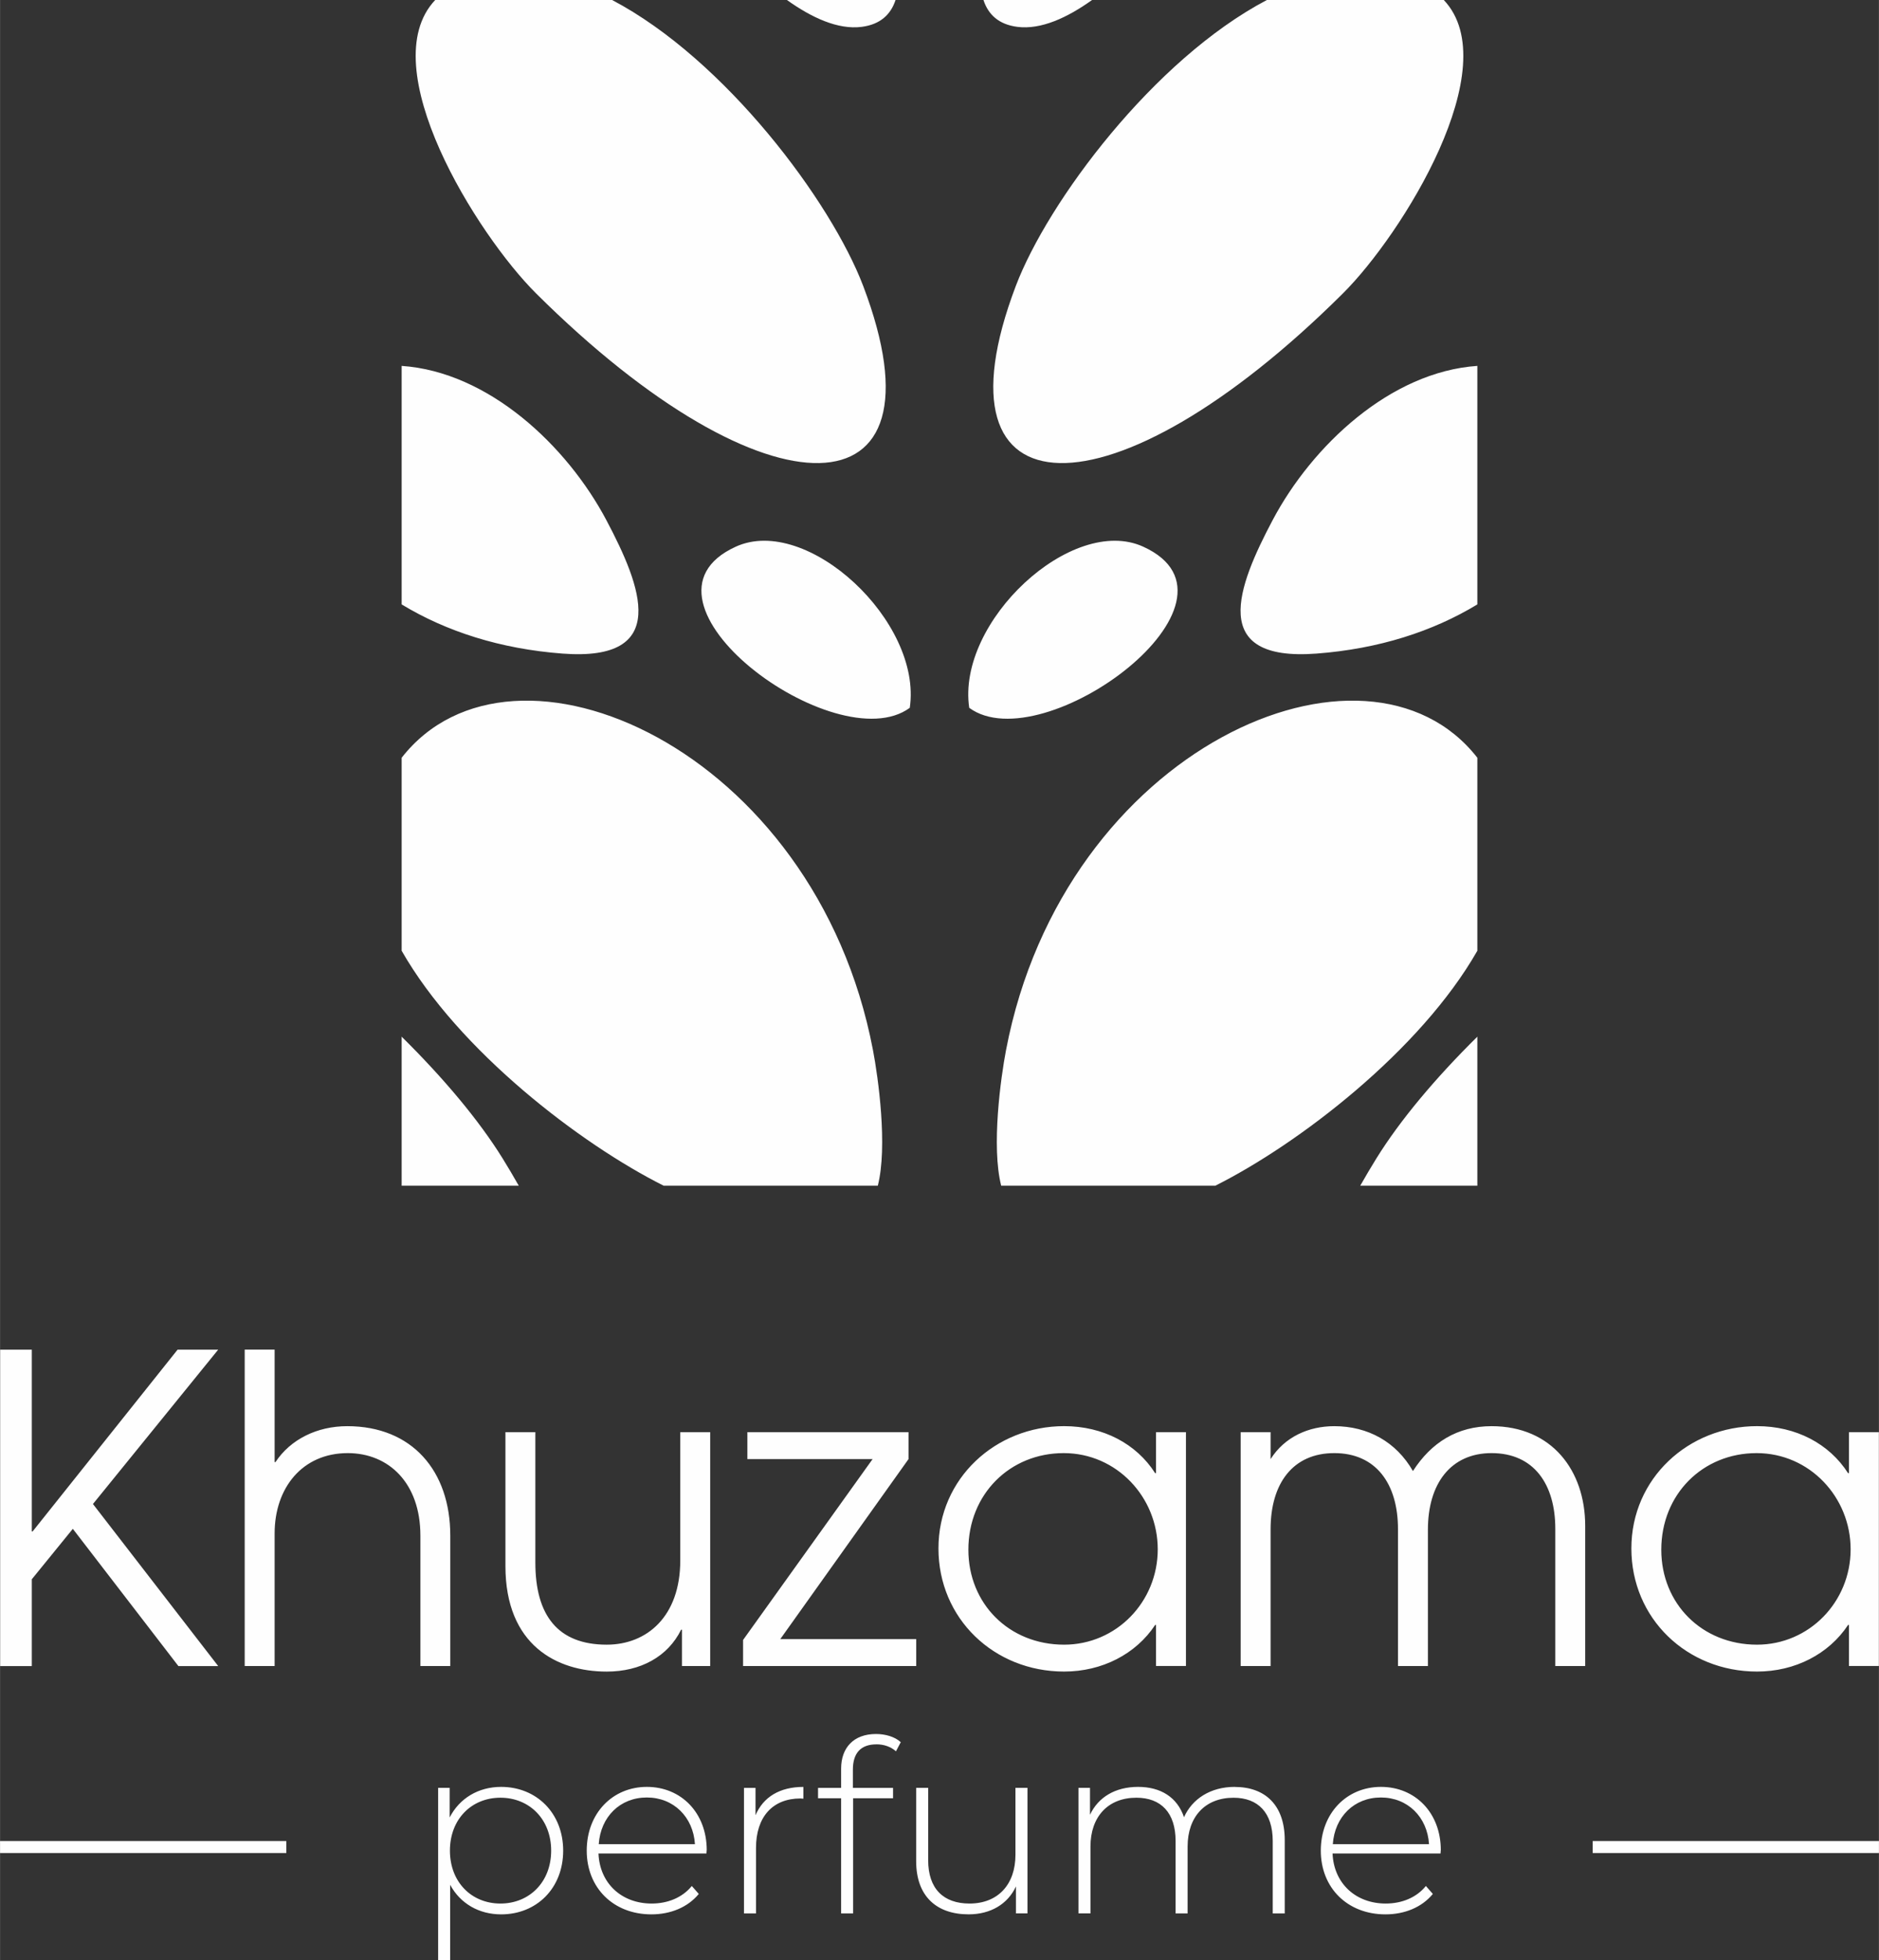
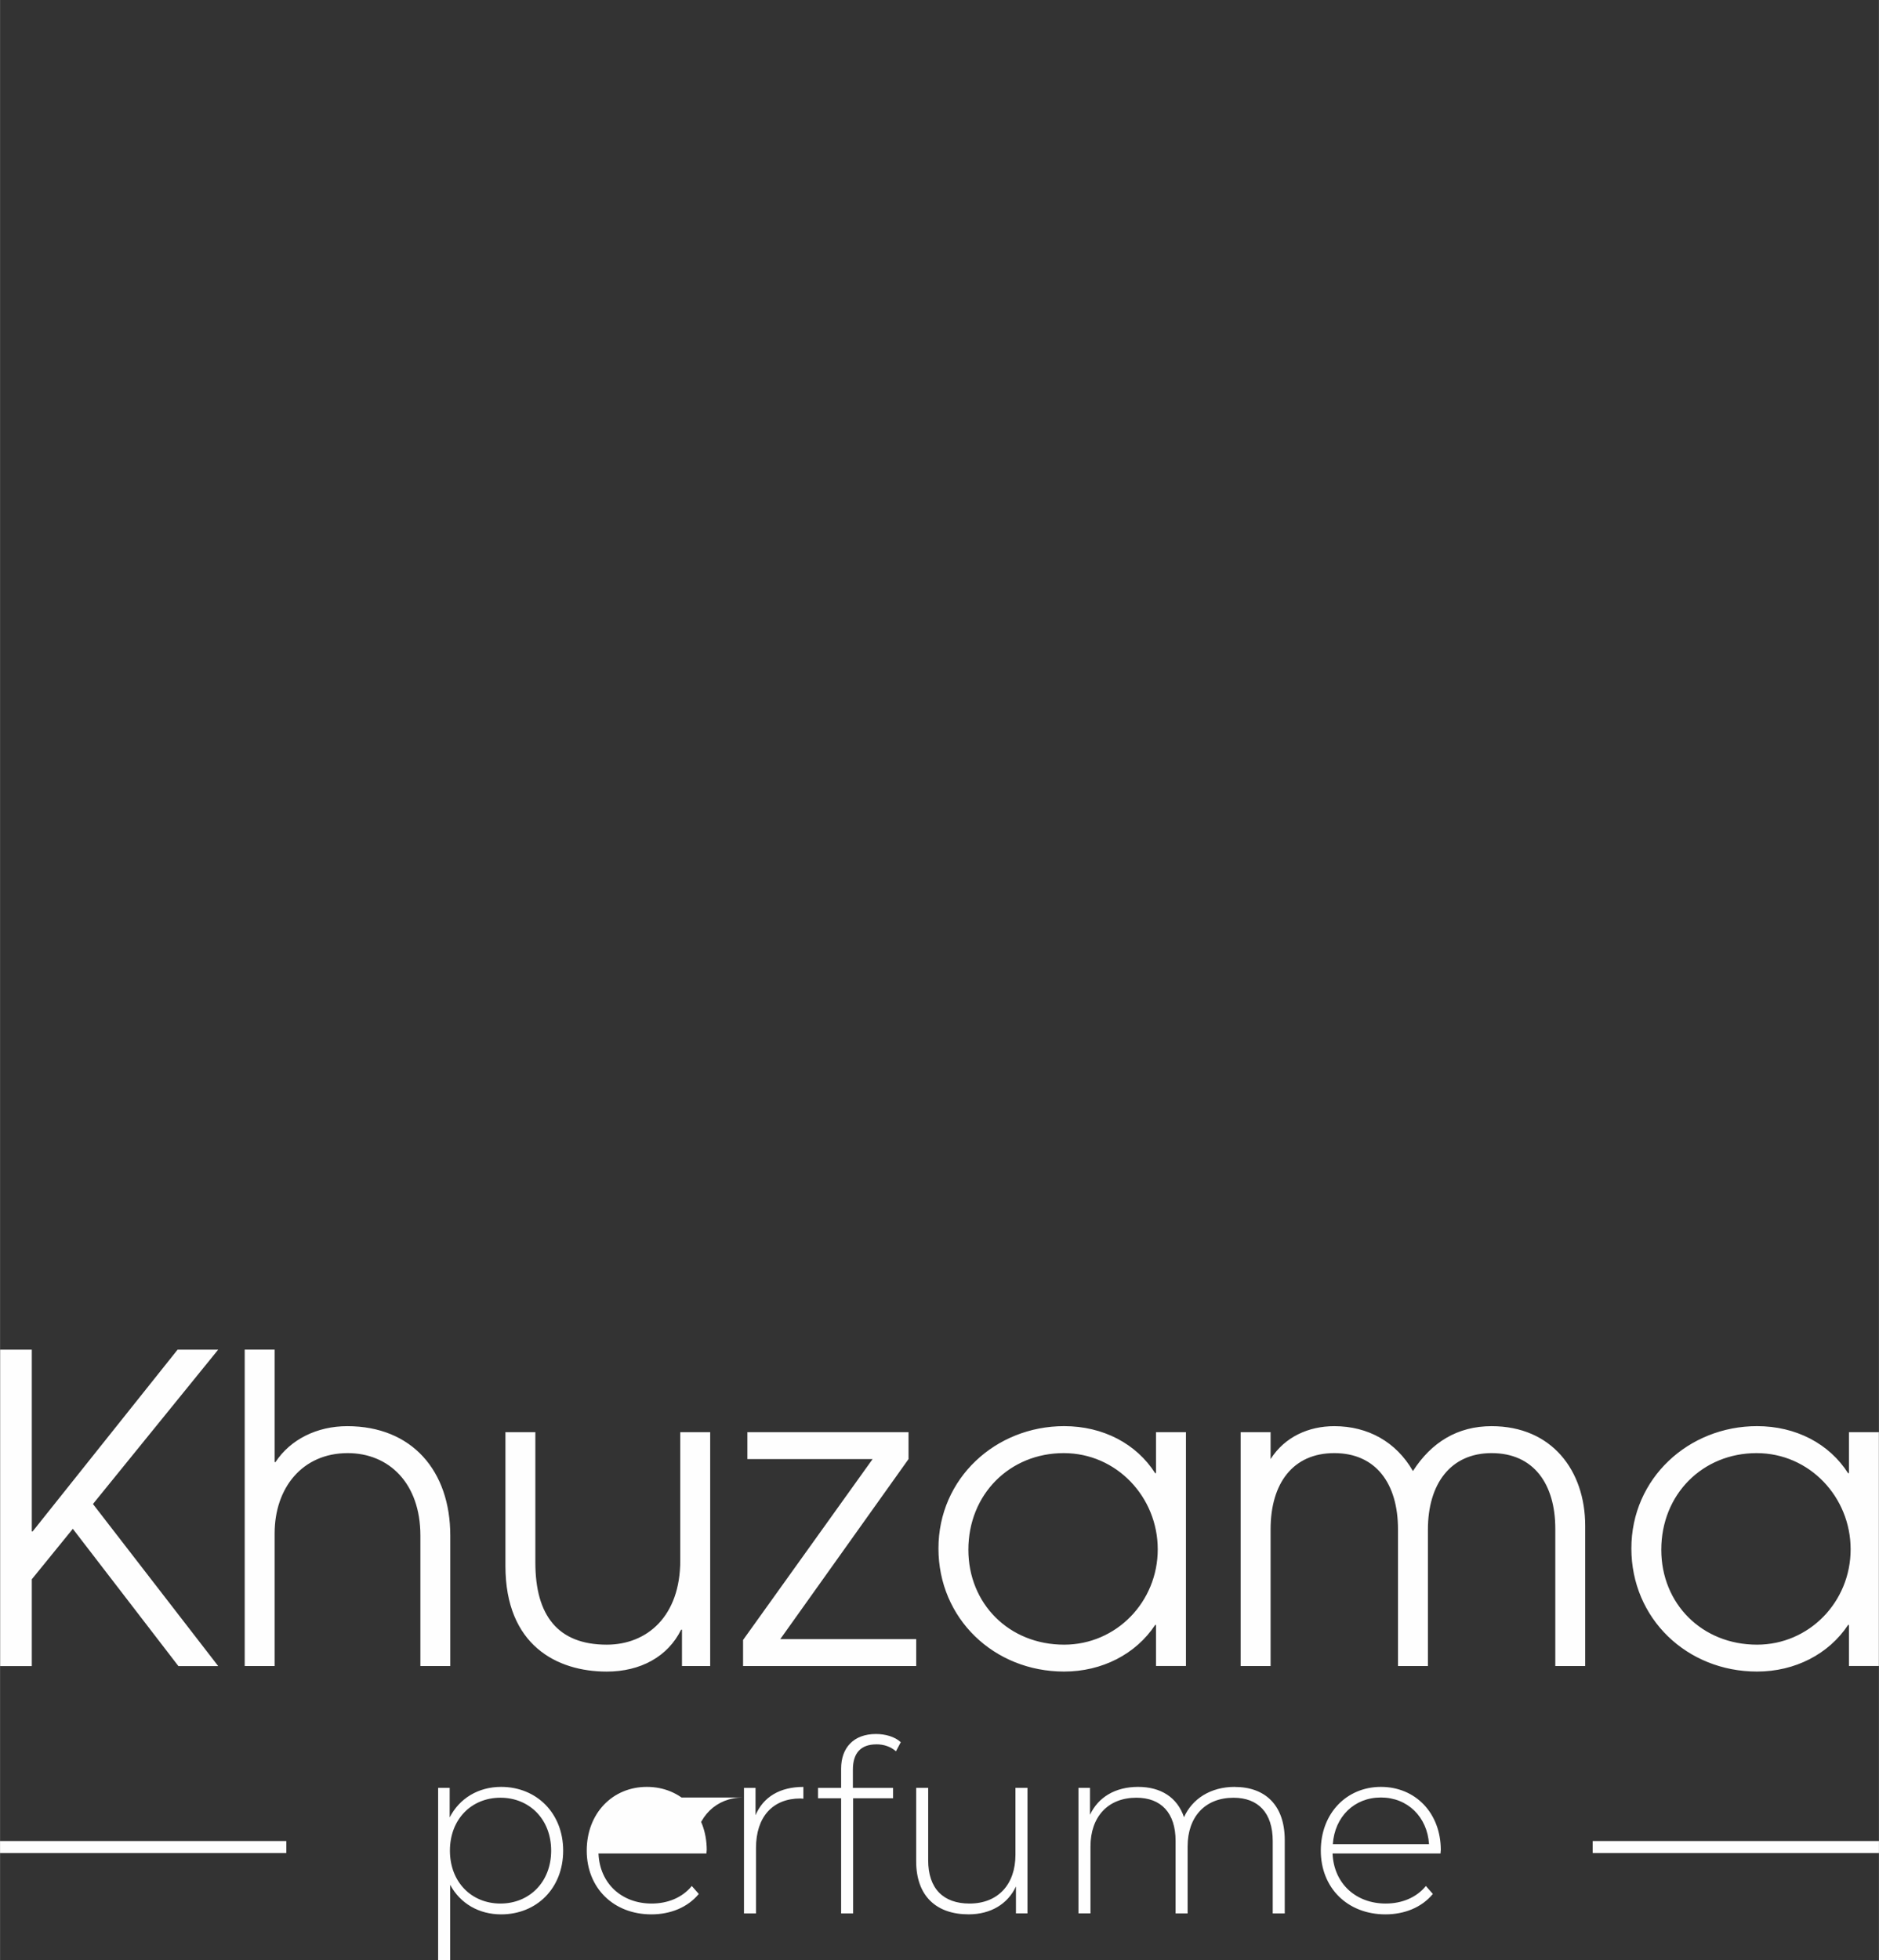
<svg xmlns="http://www.w3.org/2000/svg" xml:space="preserve" width="6.304in" height="6.574in" style="shape-rendering:geometricPrecision; text-rendering:geometricPrecision; image-rendering:optimizeQuality; fill-rule:evenodd; clip-rule:evenodd" viewBox="0 0 678.76 707.87">
  <rect x="0" y="0" width="678.76" height="707.87" fill="#333333" stroke="none" />
  <defs>
    <style type="text/css">       .fil1 {fill:#FEFEFE}    .fil0 {fill:#FEFEFE;fill-rule:nonzero}     </style>
  </defs>
  <g id="Layer_x0020_1">
    <g id="_1786789376176">
      <path class="fil0" d="M78.8 601.69l-45.24 -58.52 45.24 -55.74 -14.67 0 -52.35 65.63 -0.31 0 0 -65.63 -11.43 0 0 114.27 11.43 0 0 -31.35 14.82 -18.22 38.14 49.57 14.36 0zm83.85 0l0 -47.1c0,-23.47 -13.9,-39.53 -37.21,-39.53 -10.96,0 -20.54,4.79 -25.94,12.97l-0.31 0 0 -40.61 -10.81 0 0 114.27 10.81 0 0 -47.87c0,-16.52 10.04,-29.03 26.41,-29.03 14.82,0 26.25,10.81 26.25,29.8l0 47.1 10.81 0zm93.89 0l0 -84.47 -10.81 0 0 46.33c0,20.23 -12.04,30.42 -26.56,30.42 -17.6,0 -25.79,-10.5 -25.79,-29.65l0 -47.1 -10.81 0 0 48.33c0,28.57 18.53,38.14 36.6,38.14 12.2,0 22.08,-5.4 26.87,-15.13l0.31 0 0 13.13 10.19 0zm74.43 0l0 -9.73 -49.11 0 46.33 -65.01 0 -9.73 -58.22 0 0 9.73 45.24 0 -46.79 65.32 0 9.42 62.54 0zm97.44 0l0 -84.47 -10.81 0 0 14.82 -0.31 0c-6.79,-10.65 -18.84,-16.99 -32.89,-16.99 -24.71,0 -45.4,18.84 -45.4,44.16 0,25.32 20.07,44.47 45.4,44.47 13.74,0 25.94,-6.33 32.89,-16.83l0.31 0 0 14.82 10.81 0zm-44.01 -7.72c-19.92,0 -34.59,-14.82 -34.59,-34.28 0,-20.07 14.98,-34.9 34.44,-34.9 19.15,0 33.97,15.91 33.97,34.74 0,18.99 -14.98,34.44 -33.82,34.44zm188.24 7.72l0 -50.65c0,-19.92 -12.04,-35.98 -33.82,-35.98 -12.35,0 -21.77,5.87 -28.41,16.21 -6.02,-10.5 -16.21,-16.21 -28.41,-16.21 -9.27,0 -17.91,3.86 -23.01,11.89l0 -9.73 -10.81 0 0 84.47 10.81 0 0 -49.41c0,-16.52 8.03,-27.49 23.01,-27.49 14.98,0 23.01,10.96 23.01,27.49l0 49.41 10.81 0 0 -49.26c0,-16.52 8.18,-27.64 23.01,-27.64 15.29,0 23.01,11.27 23.01,27.33l0 49.57 10.81 0zm106.09 0l0 -84.47 -10.81 0 0 14.82 -0.31 0c-6.79,-10.65 -18.84,-16.99 -32.89,-16.99 -24.71,0 -45.4,18.84 -45.4,44.16 0,25.32 20.07,44.47 45.4,44.47 13.74,0 25.94,-6.33 32.89,-16.83l0.31 0 0 14.82 10.81 0zm-44.01 -7.72c-19.92,0 -34.59,-14.82 -34.59,-34.28 0,-20.07 14.98,-34.9 34.43,-34.9 19.15,0 33.97,15.91 33.97,34.74 0,18.99 -14.98,34.44 -33.82,34.44z" />
-       <path class="fil0" d="M181.02 645.33c-8.17,0 -15.03,4.08 -18.59,11.03l0 -10.68 -4.17 0 0 62.2 4.34 0 0 -27.19c3.65,6.78 10.42,10.68 18.42,10.68 12.77,0 22.41,-9.38 22.41,-23.02 0,-13.55 -9.64,-23.02 -22.41,-23.02zm-0.26 42.13c-10.42,0 -18.24,-7.73 -18.24,-19.11 0,-11.38 7.82,-19.11 18.24,-19.11 10.42,0 18.33,7.73 18.33,19.11 0,11.38 -7.9,19.11 -18.33,19.11zm74.53 -19.28c0,-13.46 -9.21,-22.85 -21.63,-22.85 -12.42,0 -21.72,9.56 -21.72,23.02 0,13.46 9.64,23.02 23.37,23.02 6.86,0 13.12,-2.52 17.11,-7.38l-2.52 -2.87c-3.47,4.26 -8.77,6.34 -14.51,6.34 -10.86,0 -18.76,-7.3 -19.2,-18.07l39 0c0,-0.43 0.09,-0.87 0.09,-1.22zm-21.63 -19.02c9.64,0 16.76,7.04 17.37,16.85l-34.75 0c0.69,-9.9 7.73,-16.85 17.37,-16.85zm39.26 6.43l0 -9.9 -4.17 0 0 45.34 4.34 0 0 -23.63c0,-11.21 5.99,-17.89 16.07,-17.89 0.35,0 0.69,0.09 1.04,0.09l0 -4.26c-8.51,0 -14.51,3.65 -17.29,10.25zm43.69 -25.63c2.69,0 5.21,0.87 7.04,2.52l1.74 -3.3c-2.17,-2 -5.65,-2.95 -8.95,-2.95 -8.08,0 -12.6,4.95 -12.6,12.51l0 6.95 -8.34 0 0 3.74 8.34 0 0 41.61 4.34 0 0 -41.61 14.42 0 0 -3.74 -14.51 0 0 -6.6c0,-5.99 2.87,-9.12 8.51,-9.12zm50.21 15.72l0 24.15c0,10.77 -6.34,17.63 -16.59,17.63 -9.47,0 -14.94,-5.39 -14.94,-15.64l0 -26.15 -4.34 0 0 26.49c0,12.68 7.38,19.2 18.94,19.2 7.99,0 14.16,-3.73 17.11,-10.08l0 9.73 4.17 0 0 -45.34 -4.34 0zm79.22 -0.35c-8.77,0 -15.38,4.34 -18.33,10.95 -2.43,-7.21 -8.43,-10.95 -16.59,-10.95 -8.25,0 -14.42,3.74 -17.37,10.08l0 -9.73 -4.17 0 0 45.34 4.34 0 0 -24.15c0,-10.77 6.34,-17.63 16.59,-17.63 8.86,0 14.16,5.39 14.16,15.64l0 26.15 4.34 0 0 -24.15c0,-10.77 6.34,-17.63 16.59,-17.63 8.86,0 14.16,5.39 14.16,15.64l0 26.15 4.34 0 0 -26.49c0,-12.68 -7.12,-19.2 -18.07,-19.2zm74.44 22.85c0,-13.46 -9.21,-22.85 -21.63,-22.85 -12.42,0 -21.72,9.56 -21.72,23.02 0,13.46 9.64,23.02 23.37,23.02 6.86,0 13.12,-2.52 17.11,-7.38l-2.52 -2.87c-3.47,4.26 -8.77,6.34 -14.51,6.34 -10.86,0 -18.76,-7.3 -19.2,-18.07l39 0c0,-0.43 0.09,-0.87 0.09,-1.22zm-21.63 -19.02c9.64,0 16.76,7.04 17.37,16.85l-34.75 0c0.69,-9.9 7.73,-16.85 17.37,-16.85z" />
-       <path class="fil1" d="M265.79 197.43c25.72,-11.72 67.47,27.06 62.85,58.2 -26.63,19.5 -105.54,-38.75 -62.85,-58.2zm267.89 176.96c-15.28,15.09 -27.93,30.21 -36.43,43.9 -1.95,3.14 -3.91,6.46 -5.88,9.93l42.31 0 0 -53.83zm-12.12 -374.39l-63.91 0c-40.89,21.5 -79.14,72.81 -90.72,103.31 -31.9,84.06 34.85,85.51 118.2,2.64 21.37,-21.25 59.2,-81.89 36.43,-105.95zm-127.06 0l-39.24 0c1.72,5.26 5.52,8.84 12.24,9.7 8.59,1.1 18.13,-3.36 26.99,-9.7zm-32.83 428.22l77.34 0c30.08,-15.07 74.07,-48.74 94.67,-84.86l0 -69.7c-39.94,-51.21 -149.38,-3.73 -170.26,105.55 -1.9,9.93 -5.37,34.86 -1.75,49.01zm172.01 -209.92l0 -86.16c-31.37,2.14 -59.7,28.76 -73.99,55.77 -12.59,23.8 -23.38,51.11 15.9,48.13 22.43,-1.7 41.91,-7.96 58.08,-17.75zm-120.71 -20.87c-25.72,-11.72 -67.47,27.06 -62.85,58.2 26.63,19.5 105.54,-38.75 62.85,-58.2zm-267.89 176.96c15.28,15.09 27.93,30.21 36.43,43.9 1.95,3.14 3.91,6.46 5.88,9.93l-42.31 0 0 -53.83zm12.12 -374.39l63.91 0c40.89,21.5 79.14,72.81 90.72,103.31 31.9,84.06 -34.85,85.51 -118.2,2.64 -21.37,-21.25 -59.2,-81.89 -36.43,-105.95zm127.06 0l39.24 0c-1.72,5.26 -5.52,8.84 -12.24,9.7 -8.59,1.1 -18.13,-3.36 -26.99,-9.7zm32.83 428.22l-77.34 0c-30.08,-15.07 -74.07,-48.74 -94.67,-84.86l0 -69.7c39.94,-51.21 149.38,-3.73 170.26,105.55 1.9,9.93 5.37,34.86 1.75,49.01zm-172.01 -209.92l0 -86.16c31.37,2.14 59.7,28.76 73.99,55.77 12.59,23.8 23.38,51.11 -15.9,48.13 -22.43,-1.7 -41.91,-7.96 -58.08,-17.75z" />
+       <path class="fil0" d="M181.02 645.33c-8.17,0 -15.03,4.08 -18.59,11.03l0 -10.68 -4.17 0 0 62.2 4.34 0 0 -27.19c3.65,6.78 10.42,10.68 18.42,10.68 12.77,0 22.41,-9.38 22.41,-23.02 0,-13.55 -9.64,-23.02 -22.41,-23.02zm-0.26 42.13c-10.42,0 -18.24,-7.73 -18.24,-19.11 0,-11.38 7.82,-19.11 18.24,-19.11 10.42,0 18.33,7.73 18.33,19.11 0,11.38 -7.9,19.11 -18.33,19.11zm74.53 -19.28c0,-13.46 -9.21,-22.85 -21.63,-22.85 -12.42,0 -21.72,9.56 -21.72,23.02 0,13.46 9.64,23.02 23.37,23.02 6.86,0 13.12,-2.52 17.11,-7.38l-2.52 -2.87c-3.47,4.26 -8.77,6.34 -14.51,6.34 -10.86,0 -18.76,-7.3 -19.2,-18.07l39 0c0,-0.43 0.09,-0.87 0.09,-1.22zm-21.63 -19.02c9.64,0 16.76,7.04 17.37,16.85c0.69,-9.9 7.73,-16.85 17.37,-16.85zm39.26 6.43l0 -9.9 -4.17 0 0 45.34 4.34 0 0 -23.63c0,-11.21 5.99,-17.89 16.07,-17.89 0.35,0 0.69,0.09 1.04,0.09l0 -4.26c-8.51,0 -14.51,3.65 -17.29,10.25zm43.69 -25.63c2.69,0 5.21,0.87 7.04,2.52l1.74 -3.3c-2.17,-2 -5.65,-2.95 -8.95,-2.95 -8.08,0 -12.6,4.95 -12.6,12.51l0 6.95 -8.34 0 0 3.74 8.34 0 0 41.61 4.34 0 0 -41.61 14.42 0 0 -3.74 -14.51 0 0 -6.6c0,-5.99 2.87,-9.12 8.51,-9.12zm50.21 15.72l0 24.15c0,10.77 -6.34,17.63 -16.59,17.63 -9.47,0 -14.94,-5.39 -14.94,-15.64l0 -26.15 -4.34 0 0 26.49c0,12.68 7.38,19.2 18.94,19.2 7.99,0 14.16,-3.73 17.11,-10.08l0 9.73 4.17 0 0 -45.34 -4.34 0zm79.22 -0.35c-8.77,0 -15.38,4.34 -18.33,10.95 -2.43,-7.21 -8.43,-10.95 -16.59,-10.95 -8.25,0 -14.42,3.74 -17.37,10.08l0 -9.73 -4.17 0 0 45.34 4.34 0 0 -24.15c0,-10.77 6.34,-17.63 16.59,-17.63 8.86,0 14.16,5.39 14.16,15.64l0 26.15 4.34 0 0 -24.15c0,-10.77 6.34,-17.63 16.59,-17.63 8.86,0 14.16,5.39 14.16,15.64l0 26.15 4.34 0 0 -26.49c0,-12.68 -7.12,-19.2 -18.07,-19.2zm74.44 22.85c0,-13.46 -9.21,-22.85 -21.63,-22.85 -12.42,0 -21.72,9.56 -21.72,23.02 0,13.46 9.64,23.02 23.37,23.02 6.86,0 13.12,-2.52 17.11,-7.38l-2.52 -2.87c-3.47,4.26 -8.77,6.34 -14.51,6.34 -10.86,0 -18.76,-7.3 -19.2,-18.07l39 0c0,-0.43 0.09,-0.87 0.09,-1.22zm-21.63 -19.02c9.64,0 16.76,7.04 17.37,16.85l-34.75 0c0.69,-9.9 7.73,-16.85 17.37,-16.85z" />
      <path class="fil1" d="M678.76 669.22l-103.41 0 0 -4.34 103.41 0 0 4.34zm-575.35 0l-103.41 0 0 -4.34 103.41 0 0 4.34z" />
    </g>
  </g>
</svg>